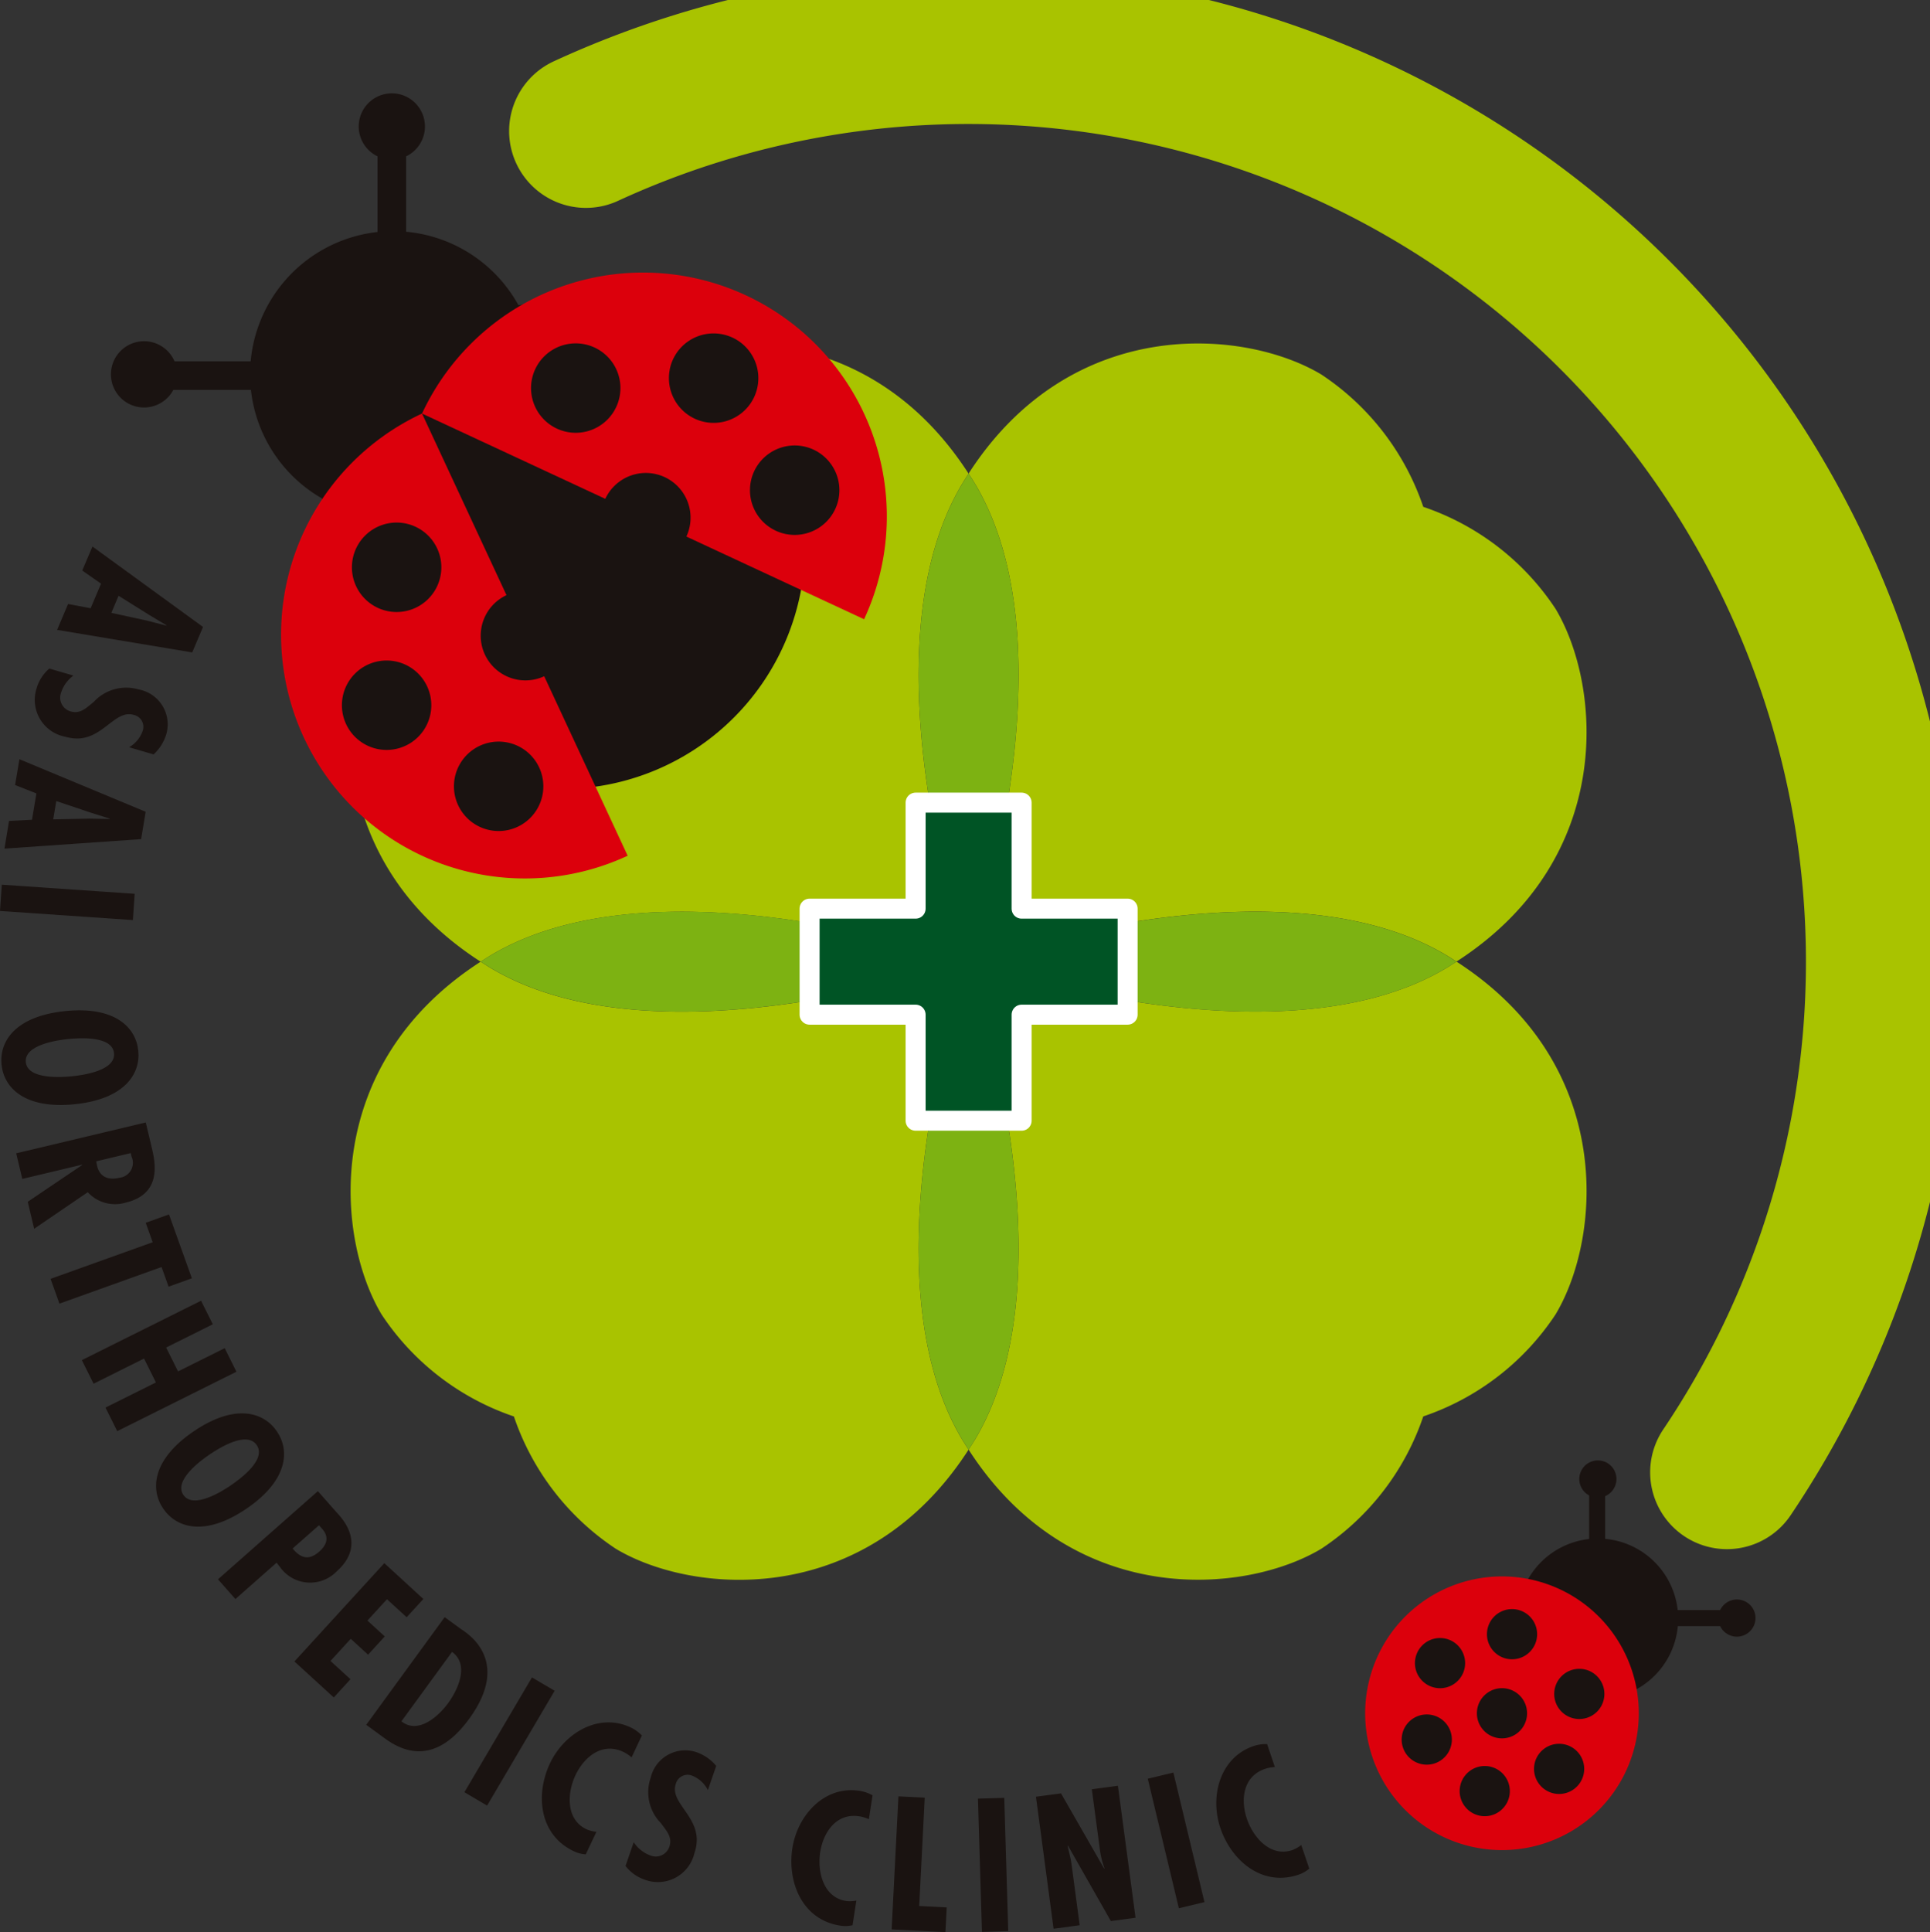
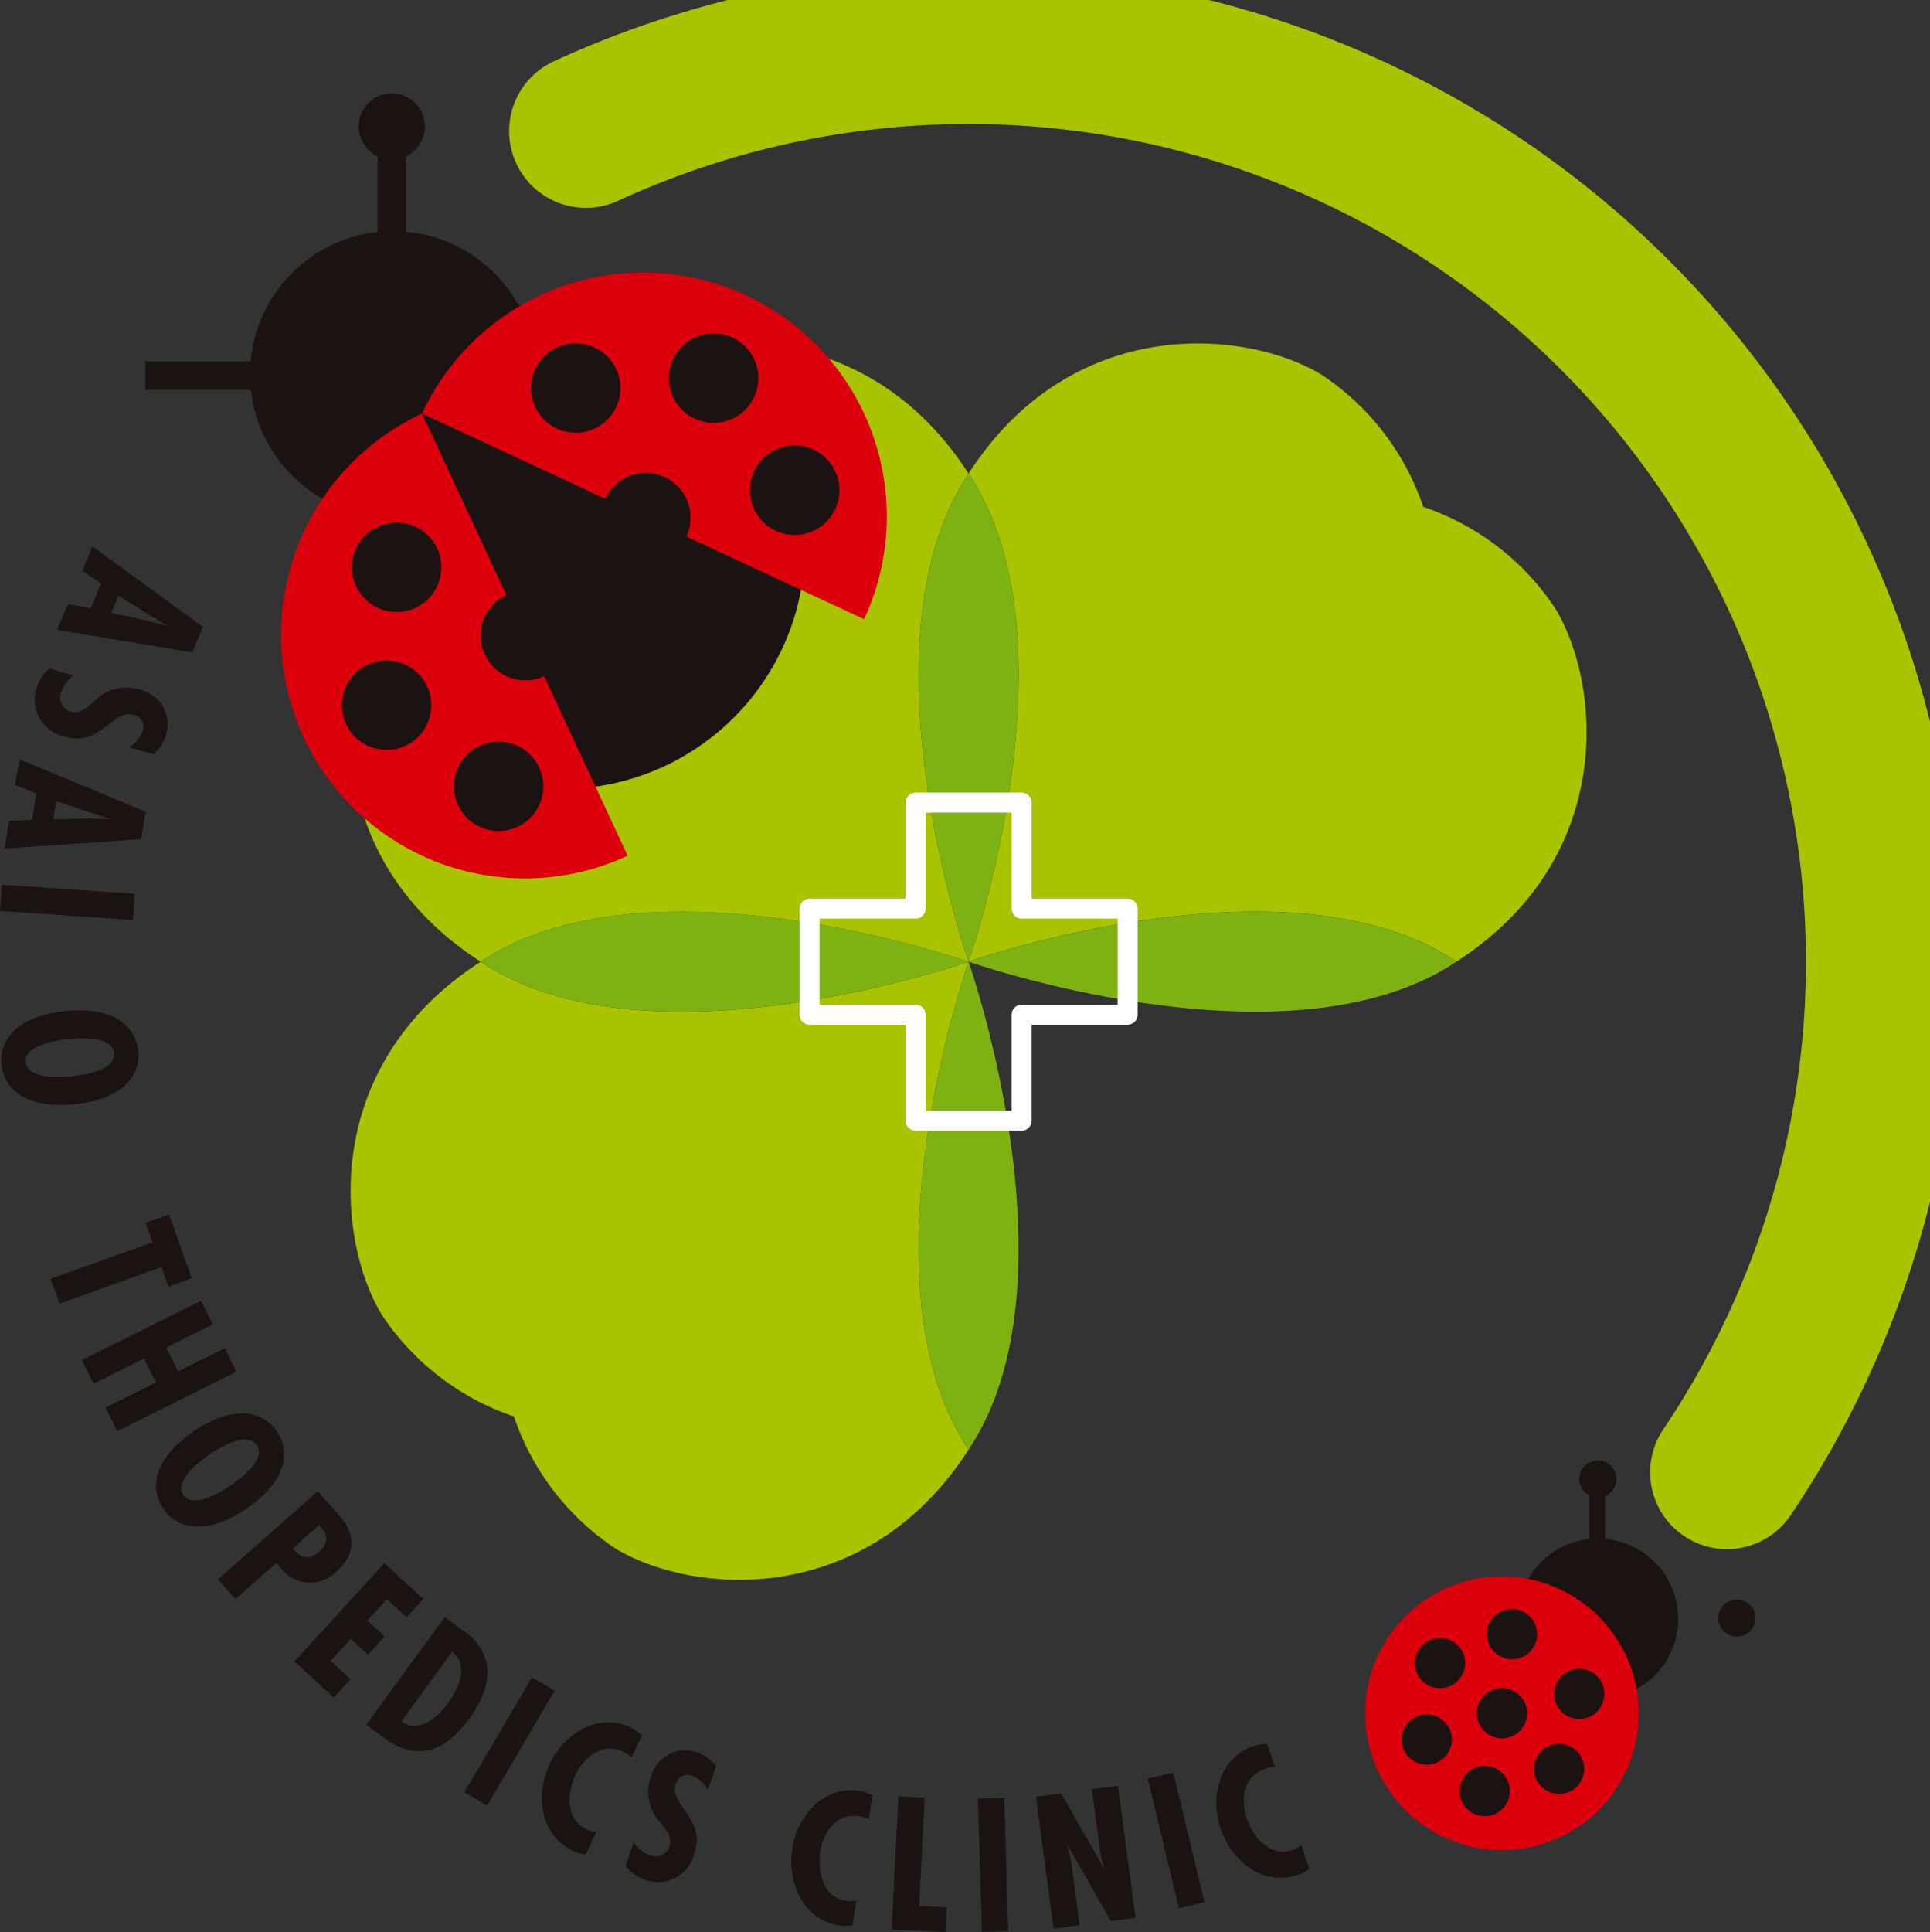
<svg xmlns="http://www.w3.org/2000/svg" id="グループ_10" data-name="グループ 10" width="144.771" height="144.898" viewBox="0 0 144.771 144.898">
  <rect x="0" y="0" width="144.771" height="144.898" fill="#333333" stroke="none" />
  <defs>
    <clipPath id="clip-path">
      <rect id="長方形_28" data-name="長方形 28" width="144.771" height="144.898" fill="none" />
    </clipPath>
  </defs>
  <g id="グループ_9" data-name="グループ 9" clip-path="url(#clip-path)">
    <path id="パス_76" data-name="パス 76" d="M89.027,117.014v0c-.036.014-23.126,8.121-35.885.452-.244-.147-.475-.3-.712-.452-12,7.738-10.865,20.742-7.431,26.46a19.323,19.323,0,0,0,9.923,7.646,19.33,19.33,0,0,0,7.644,9.922c5.724,3.438,18.725,4.571,26.461-7.433-.152-.234-.3-.466-.452-.709-7.665-12.754.433-35.832.452-35.884" transform="translate(-16.373 -44.895)" fill="#a9c300" />
    <path id="パス_77" data-name="パス 77" d="M117.884,117.012" transform="translate(-45.23 -44.895)" fill="#f0a0a3" />
    <path id="パス_78" data-name="パス 78" d="M117.884,51.558c.155.235.306.465.454.711,7.674,12.77-.454,35.885-.454,35.885S141,80.029,153.77,87.7c.245.147.474.3.712.451,12-7.737,10.864-20.739,7.429-26.459a19.31,19.31,0,0,0-9.921-7.645,19.328,19.328,0,0,0-7.645-9.923c-5.72-3.436-18.726-4.572-26.462,7.43" transform="translate(-45.23 -16.038)" fill="#a9c300" />
-     <path id="パス_79" data-name="パス 79" d="M117.884,117.012v0c.013.036,8.121,23.126.454,35.886-.149.243-.3.473-.454.707,7.736,12,20.742,10.869,26.462,7.433a19.327,19.327,0,0,0,7.645-9.922,19.311,19.311,0,0,0,9.921-7.646c3.437-5.719,4.571-18.723-7.429-26.46-.239.153-.468.305-.712.452-12.763,7.671-35.862-.442-35.886-.452" transform="translate(-45.23 -44.895)" fill="#a9c300" />
    <path id="パス_80" data-name="パス 80" d="M115.55,117.015c-.018.052-8.116,23.13-.452,35.884.149.243.3.476.452.709.152-.234.306-.464.454-.707,7.667-12.761-.441-35.85-.454-35.886" transform="translate(-42.896 -44.896)" fill="#7db212" />
    <path id="パス_81" data-name="パス 81" d="M117.884,114.678h0c.025.01,23.123,8.123,35.886.452.245-.147.474-.3.712-.452-.239-.15-.468-.3-.712-.451-12.769-7.674-35.886.451-35.886.451" transform="translate(-45.23 -42.561)" fill="#7db212" />
    <path id="パス_82" data-name="パス 82" d="M89.027,88.154h0S80.9,65.036,88.576,52.271c.147-.245.3-.478.452-.713-7.736-12-20.737-10.869-26.461-7.43a19.325,19.325,0,0,0-7.643,9.923A19.292,19.292,0,0,0,45,61.7c-3.438,5.719-4.573,18.722,7.427,26.459.237-.153.468-.3.712-.452,12.768-7.673,35.878.452,35.885.452" transform="translate(-16.373 -16.037)" fill="#a9c300" />
    <path id="パス_83" data-name="パス 83" d="M95.1,114.678c-.007,0-23.116-8.126-35.885-.452-.244.148-.475.3-.712.452.237.153.468.305.712.452,12.758,7.668,35.849-.438,35.885-.452" transform="translate(-22.447 -42.561)" fill="#7db212" />
    <path id="パス_84" data-name="パス 84" d="M115.55,94.229h0s8.128-23.116.454-35.885c-.149-.247-.3-.476-.454-.711-.152.235-.3.468-.452.713-7.674,12.766.45,35.882.452,35.883" transform="translate(-42.895 -22.113)" fill="#7db212" />
-     <path id="パス_85" data-name="パス 85" d="M106.487,105.614H98.534v7.95h7.953v7.952h7.951v-7.952h7.952v-7.95h-7.952V97.663h-7.951Z" transform="translate(-37.806 -37.471)" fill="#005425" />
    <path id="パス_86" data-name="パス 86" d="M106.487,105.614H98.534v7.95h7.953v7.952h7.951v-7.952h7.952v-7.95h-7.952V97.663h-7.951Z" transform="translate(-37.806 -37.471)" fill="none" stroke="#fff" stroke-linecap="round" stroke-linejoin="round" stroke-width="1.5" />
    <path id="パス_87" data-name="パス 87" d="M11.017,71.475l.542-1.281,2.287,1.429,1.308.785-.01.025-1.479-.382Zm6.877,1.057L9.6,66.5,8.834,68.3l1.41.985-.78,1.843-1.694-.315-.822,1.94,10.135,1.689Z" transform="translate(-2.665 -25.514)" fill="#1a1311" />
    <path id="パス_88" data-name="パス 88" d="M11.3,87.254a2.259,2.259,0,0,0,1.011-1.2.916.916,0,0,0-.664-1.228c-1.578-.46-2.508,2.4-5.1,1.646a2.813,2.813,0,0,1-2.185-3.631,3.063,3.063,0,0,1,.958-1.488l1.806.526a2.538,2.538,0,0,0-.928,1.289,1.072,1.072,0,0,0,.725,1.4c.738.214,1.188-.289,1.725-.712a3.306,3.306,0,0,1,3.365-.938A2.662,2.662,0,0,1,14.1,86.249a3.387,3.387,0,0,1-.96,1.542Z" transform="translate(-1.619 -31.215)" fill="#1a1311" />
    <path id="パス_89" data-name="パス 89" d="M4.2,96.893l.231-1.372,2.556.859,1.455.46,0,.026-1.527-.028Zm6.935-.569-9.47-3.94-.325,1.934,1.6.631-.331,1.973-1.721.088L.544,99.087l10.25-.712Z" transform="translate(-0.209 -35.446)" fill="#1a1311" />
    <rect id="長方形_24" data-name="長方形 24" width="1.974" height="9.991" transform="translate(0 68.316) rotate(-86.074)" fill="#1a1311" />
    <path id="パス_90" data-name="パス 90" d="M5.163,125.088c.883-.091,3.318-.246,3.451,1.059s-2.283,1.646-3.165,1.736c-.791.081-3.319.246-3.452-1.059s2.375-1.654,3.166-1.735m5.271.873c-.179-1.753-1.754-3.35-5.485-2.969S0,125.255.178,127.009s1.755,3.35,5.485,2.969,4.95-2.264,4.771-4.017" transform="translate(-0.062 -47.168)" fill="#1a1311" />
-     <path id="パス_91" data-name="パス 91" d="M10.561,138.877l.061.258a1.128,1.128,0,0,1-.9,1.591c-.8.19-1.475-.017-1.684-.893l-.067-.338Zm-8.134,1.936,4.486-1.068.007.026-4.084,2.757.482,2.024,4.019-2.741a2.782,2.782,0,0,0,2.842.781c2.655-.632,2.263-2.854,1.971-4.079l-.46-1.934L1.97,138.893Z" transform="translate(-0.756 -52.403)" fill="#1a1311" />
    <path id="パス_92" data-name="パス 92" d="M16.754,152.56l-1.746.626-.528-1.472-7.659,2.745L6.156,152.6l7.659-2.745-.524-1.459,1.747-.626Z" transform="translate(-2.362 -56.696)" fill="#1a1311" />
    <path id="パス_93" data-name="パス 93" d="M19.786,160.037l-3.5,1.744.892,1.79,3.5-1.743.88,1.767-8.942,4.456-.88-1.767,3.783-1.885-.892-1.791-3.784,1.885-.88-1.768,8.942-4.455Z" transform="translate(-3.823 -60.725)" fill="#1a1311" />
    <path id="パス_94" data-name="パス 94" d="M23.005,175.064c.735-.5,2.8-1.792,3.541-.706s-1.228,2.531-1.962,3.03c-.658.447-2.8,1.791-3.541.706s1.3-2.584,1.962-3.03m5.054-1.734c-.99-1.458-3.135-2.116-6.237-.01s-3.282,4.343-2.292,5.8,3.135,2.116,6.237.01,3.282-4.343,2.292-5.8" transform="translate(-7.288 -65.984)" fill="#1a1311" />
    <path id="パス_95" data-name="パス 95" d="M34.106,184l.246.278c.561.636.308,1.231-.229,1.7-.765.675-1.393.505-1.994-.237Zm-6.269,5.533,3.09-2.727.269.346a2.768,2.768,0,0,0,4.214.329c2.414-2.131.251-4.18-.029-4.5l-1.36-1.54-7.491,6.612Z" transform="translate(-10.179 -69.615)" fill="#1a1311" />
    <path id="パス_96" data-name="パス 96" d="M45.5,192.894l-1.252,1.369-1.476-1.351-1.467,1.6,1.3,1.189-1.252,1.369-1.3-1.19-1.52,1.662,1.5,1.369-1.252,1.368-2.953-2.7,6.744-7.372Z" transform="translate(-13.744 -72.98)" fill="#1a1311" />
    <path id="パス_97" data-name="パス 97" d="M47.22,204.58l3.793-5.2c1.317.96.452,2.822-.3,3.85-.734,1.007-2.258,2.356-3.5,1.355M46,205.89c2.516,1.834,4.623.81,6.3-1.492,3.286-4.508-.352-6.536-.631-6.739l-1.21-.883-5.885,8.074Z" transform="translate(-17.104 -75.499)" fill="#1a1311" />
    <rect id="長方形_25" data-name="長方形 25" width="9.991" height="1.975" transform="translate(34.836 134.406) rotate(-59.528)" fill="#1a1311" />
    <path id="パス_98" data-name="パス 98" d="M72.68,212.2a2.849,2.849,0,0,0-.626-.413c-1.57-.741-2.926.362-3.583,1.752-.634,1.342-.732,3.318.826,4.054a2.534,2.534,0,0,0,.745.191l-.8,1.689a2.382,2.382,0,0,1-.9-.235c-2.576-1.217-2.9-4.214-1.784-6.587,1.058-2.241,3.63-3.84,6.063-2.691a2.953,2.953,0,0,1,.831.6Z" transform="translate(-25.304 -80.41)" fill="#1a1311" />
    <path id="パス_99" data-name="パス 99" d="M82.309,215.947a2.26,2.26,0,0,0-1.146-1.067.915.915,0,0,0-1.259.6c-.536,1.553,2.279,2.621,1.4,5.176a2.813,2.813,0,0,1-3.732,2.009,3.069,3.069,0,0,1-1.44-1.029l.613-1.779a2.542,2.542,0,0,0,1.243.989,1.073,1.073,0,0,0,1.432-.656c.25-.727-.232-1.2-.628-1.758a3.3,3.3,0,0,1-.775-3.406A2.66,2.66,0,0,1,81.44,213.1a3.38,3.38,0,0,1,1.495,1.034Z" transform="translate(-29.21 -81.702)" fill="#1a1311" />
    <path id="パス_100" data-name="パス 100" d="M102.129,220a2.9,2.9,0,0,0-.717-.218c-1.716-.263-2.7,1.18-2.936,2.7-.226,1.467.243,3.389,1.945,3.651a2.516,2.516,0,0,0,.769-.029l-.285,1.846a2.384,2.384,0,0,1-.93.031c-2.815-.433-3.983-3.214-3.584-5.808.377-2.449,2.388-4.713,5.047-4.3a2.931,2.931,0,0,1,.967.337Z" transform="translate(-36.954 -83.572)" fill="#1a1311" />
    <path id="パス_101" data-name="パス 101" d="M111,218.678l-.415,8.126,2.064.105-.094,1.853-4.036-.206.509-9.978Z" transform="translate(-41.635 -83.864)" fill="#1a1311" />
    <rect id="長方形_26" data-name="長方形 26" width="1.974" height="9.991" transform="matrix(1, -0.03, 0.03, 1, 73.356, 134.887)" fill="#1a1311" />
    <path id="パス_102" data-name="パス 102" d="M127.962,217.86l3.241,5.65.023-.03a6.282,6.282,0,0,1-.357-1.476l-.595-4.452,1.957-.262,1.323,9.9-1.852.247-3.215-5.653-.023.03.226.986.067.406.606,4.544-1.956.262-1.324-9.9Z" transform="translate(-48.376 -83.37)" fill="#1a1311" />
    <rect id="長方形_27" data-name="長方形 27" width="1.974" height="9.992" transform="translate(86.095 133.392) rotate(-13.498)" fill="#1a1311" />
    <path id="パス_103" data-name="パス 103" d="M152.425,213.941a2.827,2.827,0,0,0-.737.137c-1.644.557-1.854,2.293-1.36,3.749.476,1.405,1.777,2.895,3.409,2.341a2.5,2.5,0,0,0,.669-.38l.6,1.77a2.383,2.383,0,0,1-.81.457c-2.7.914-5.017-1.014-5.858-3.5-.8-2.347-.055-5.284,2.492-6.147a2.93,2.93,0,0,1,1.014-.147Z" transform="translate(-56.797 -81.425)" fill="#1a1311" />
    <path id="パス_104" data-name="パス 104" d="M51.9,38.86A10.733,10.733,0,1,1,41.168,28.127,10.734,10.734,0,0,1,51.9,38.86" transform="translate(-11.677 -10.792)" fill="#1a1311" />
    <path id="パス_105" data-name="パス 105" d="M75.23,54.96A18.286,18.286,0,1,1,56.944,36.674,18.286,18.286,0,0,1,75.23,54.96" transform="translate(-14.832 -14.071)" fill="#1a1311" />
    <path id="パス_106" data-name="パス 106" d="M60.205,83.481A18.286,18.286,0,0,1,44.78,50.321Z" transform="translate(-13.123 -19.307)" fill="#dc000c" />
    <line id="線_30" data-name="線 30" x2="8.845" transform="translate(10.907 28.168)" fill="none" stroke="#1a1311" stroke-width="2.144" />
    <line id="線_31" data-name="線 31" y2="8.845" transform="translate(29.391 9.485)" fill="none" stroke="#1a1311" stroke-width="2.144" />
    <path id="パス_107" data-name="パス 107" d="M48.626,13.842a2.484,2.484,0,1,1-2.484-2.484,2.485,2.485,0,0,1,2.484,2.484" transform="translate(-16.75 -4.358)" fill="#1a1311" />
-     <path id="パス_108" data-name="パス 108" d="M18.472,44a2.485,2.485,0,1,1-2.484-2.484A2.485,2.485,0,0,1,18.472,44" transform="translate(-5.181 -15.927)" fill="#1a1311" />
    <path id="パス_109" data-name="パス 109" d="M55.466,92.4a3.353,3.353,0,1,1,1.944,4.324A3.353,3.353,0,0,1,55.466,92.4" transform="translate(-21.197 -34.621)" fill="#1a1311" />
    <path id="パス_110" data-name="パス 110" d="M44.331,80.431a3.353,3.353,0,1,1-2.656,3.928,3.352,3.352,0,0,1,2.656-3.928" transform="translate(-15.967 -30.836)" fill="#1a1311" />
    <path id="パス_111" data-name="パス 111" d="M48.649,64.665a3.354,3.354,0,1,1-4.738-.19,3.353,3.353,0,0,1,4.738.19" transform="translate(-16.433 -24.397)" fill="#1a1311" />
    <path id="パス_112" data-name="パス 112" d="M84.525,59.161a18.286,18.286,0,0,0-33.16-15.425Z" transform="translate(-19.708 -12.722)" fill="#dc000c" />
    <path id="パス_113" data-name="パス 113" d="M93.442,54.421a3.354,3.354,0,1,0,4.324,1.945,3.353,3.353,0,0,0-4.324-1.945" transform="translate(-35.021 -20.796)" fill="#1a1311" />
    <path id="パス_114" data-name="パス 114" d="M81.475,43.287A3.354,3.354,0,1,0,85.4,40.631a3.354,3.354,0,0,0-3.929,2.656" transform="translate(-31.237 -15.566)" fill="#1a1311" />
    <path id="パス_115" data-name="パス 115" d="M58.566,74.623a3.354,3.354,0,1,0,3.929-2.656,3.354,3.354,0,0,0-3.929,2.656" transform="translate(-22.447 -27.589)" fill="#1a1311" />
    <path id="パス_116" data-name="パス 116" d="M73.224,60.265a3.354,3.354,0,1,0,3.929-2.656,3.355,3.355,0,0,0-3.929,2.656" transform="translate(-28.071 -22.08)" fill="#1a1311" />
    <path id="パス_117" data-name="パス 117" d="M65.709,47.6a3.353,3.353,0,1,0-.19-4.738,3.354,3.354,0,0,0,.19,4.738" transform="translate(-24.797 -16.033)" fill="#1a1311" />
    <path id="パス_118" data-name="パス 118" d="M71.31,12.039A68.583,68.583,0,0,1,156.9,112.625" transform="translate(-27.36 -2.21)" fill="none" stroke="#a9c300" stroke-linecap="round" stroke-linejoin="round" stroke-width="11.52" />
    <path id="パス_119" data-name="パス 119" d="M190.725,199.251a6.023,6.023,0,1,1,6.023-6.024,6.023,6.023,0,0,1-6.023,6.024" transform="translate(-70.867 -71.826)" fill="#1a1311" />
    <path id="パス_120" data-name="パス 120" d="M176.414,212.342a10.262,10.262,0,1,1,10.262-10.261,10.26,10.26,0,0,1-10.262,10.261" transform="translate(-63.749 -73.597)" fill="#dc000c" />
    <line id="線_32" data-name="線 32" y2="4.964" transform="translate(119.804 110.972)" fill="none" stroke="#1a1311" stroke-width="1.203" />
-     <line id="線_33" data-name="線 33" x1="4.964" transform="translate(125.324 121.345)" fill="none" stroke="#1a1311" stroke-width="1.203" />
    <path id="パス_121" data-name="パス 121" d="M210.529,197.413a1.394,1.394,0,1,1,1.394-1.395,1.4,1.4,0,0,1-1.394,1.395" transform="translate(-80.241 -74.674)" fill="#1a1311" />
    <path id="パス_122" data-name="パス 122" d="M193.607,180.492A1.394,1.394,0,1,1,195,179.1a1.395,1.395,0,0,1-1.395,1.394" transform="translate(-73.748 -68.182)" fill="#1a1311" />
    <path id="パス_123" data-name="パス 123" d="M181.63,209.18a1.882,1.882,0,1,1,1.882-1.883,1.883,1.883,0,0,1-1.882,1.883" transform="translate(-68.965 -78.814)" fill="#1a1311" />
    <path id="パス_124" data-name="パス 124" d="M191.04,206.826a1.882,1.882,0,1,1,1.883-1.882,1.883,1.883,0,0,1-1.883,1.882" transform="translate(-72.576 -77.911)" fill="#1a1311" />
    <path id="パス_125" data-name="パス 125" d="M186.983,215.053a1.882,1.882,0,1,1,2.59.611,1.883,1.883,0,0,1-2.59-.611" transform="translate(-71.633 -81.409)" fill="#1a1311" />
    <path id="パス_126" data-name="パス 126" d="M177.85,215.929a1.882,1.882,0,1,1,.844,2.524,1.882,1.882,0,0,1-.844-2.524" transform="translate(-68.162 -82.448)" fill="#1a1311" />
    <path id="パス_127" data-name="パス 127" d="M172.3,208.623a1.883,1.883,0,1,1-1.7,2.047,1.882,1.882,0,0,1,1.7-2.047" transform="translate(-65.452 -80.042)" fill="#1a1311" />
    <path id="パス_128" data-name="パス 128" d="M175.594,200.062a1.882,1.882,0,1,1-2.635-.371,1.882,1.882,0,0,1,2.635.371" transform="translate(-66.073 -76.472)" fill="#1a1311" />
    <path id="パス_129" data-name="パス 129" d="M184.608,198.358a1.882,1.882,0,1,1-1.071-2.436,1.881,1.881,0,0,1,1.071,2.436" transform="translate(-69.435 -75.122)" fill="#1a1311" />
  </g>
</svg>